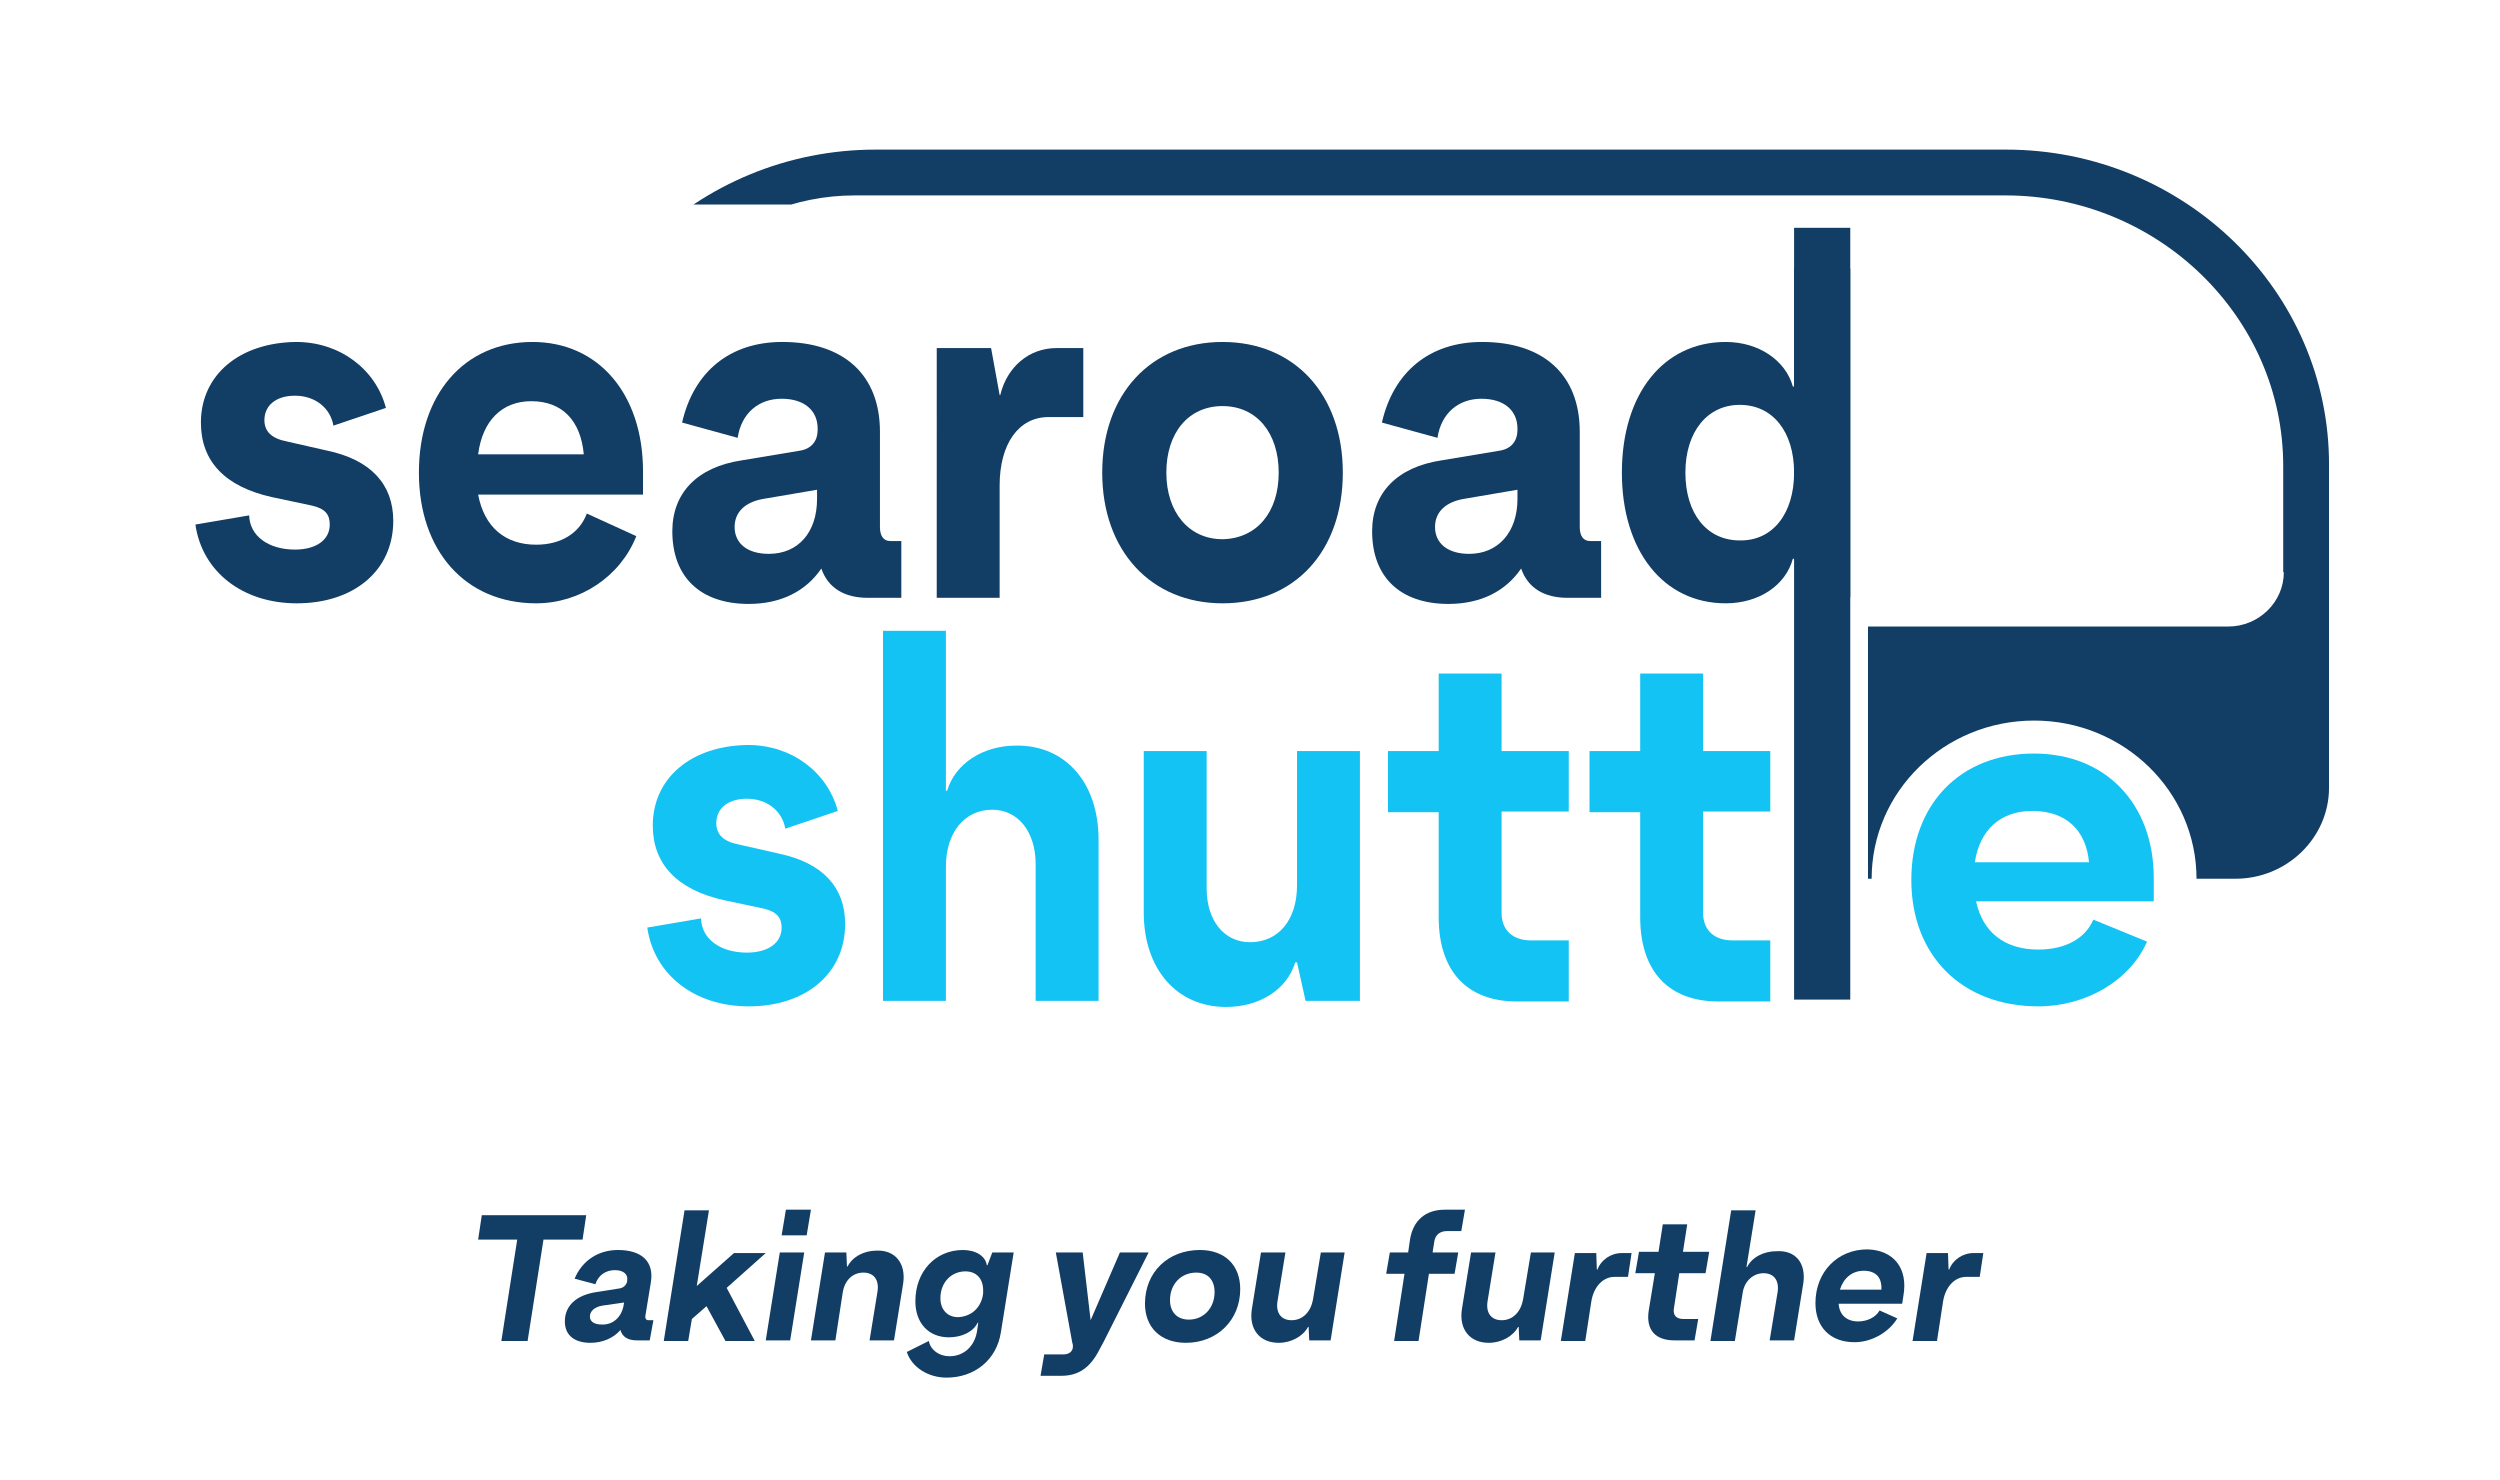
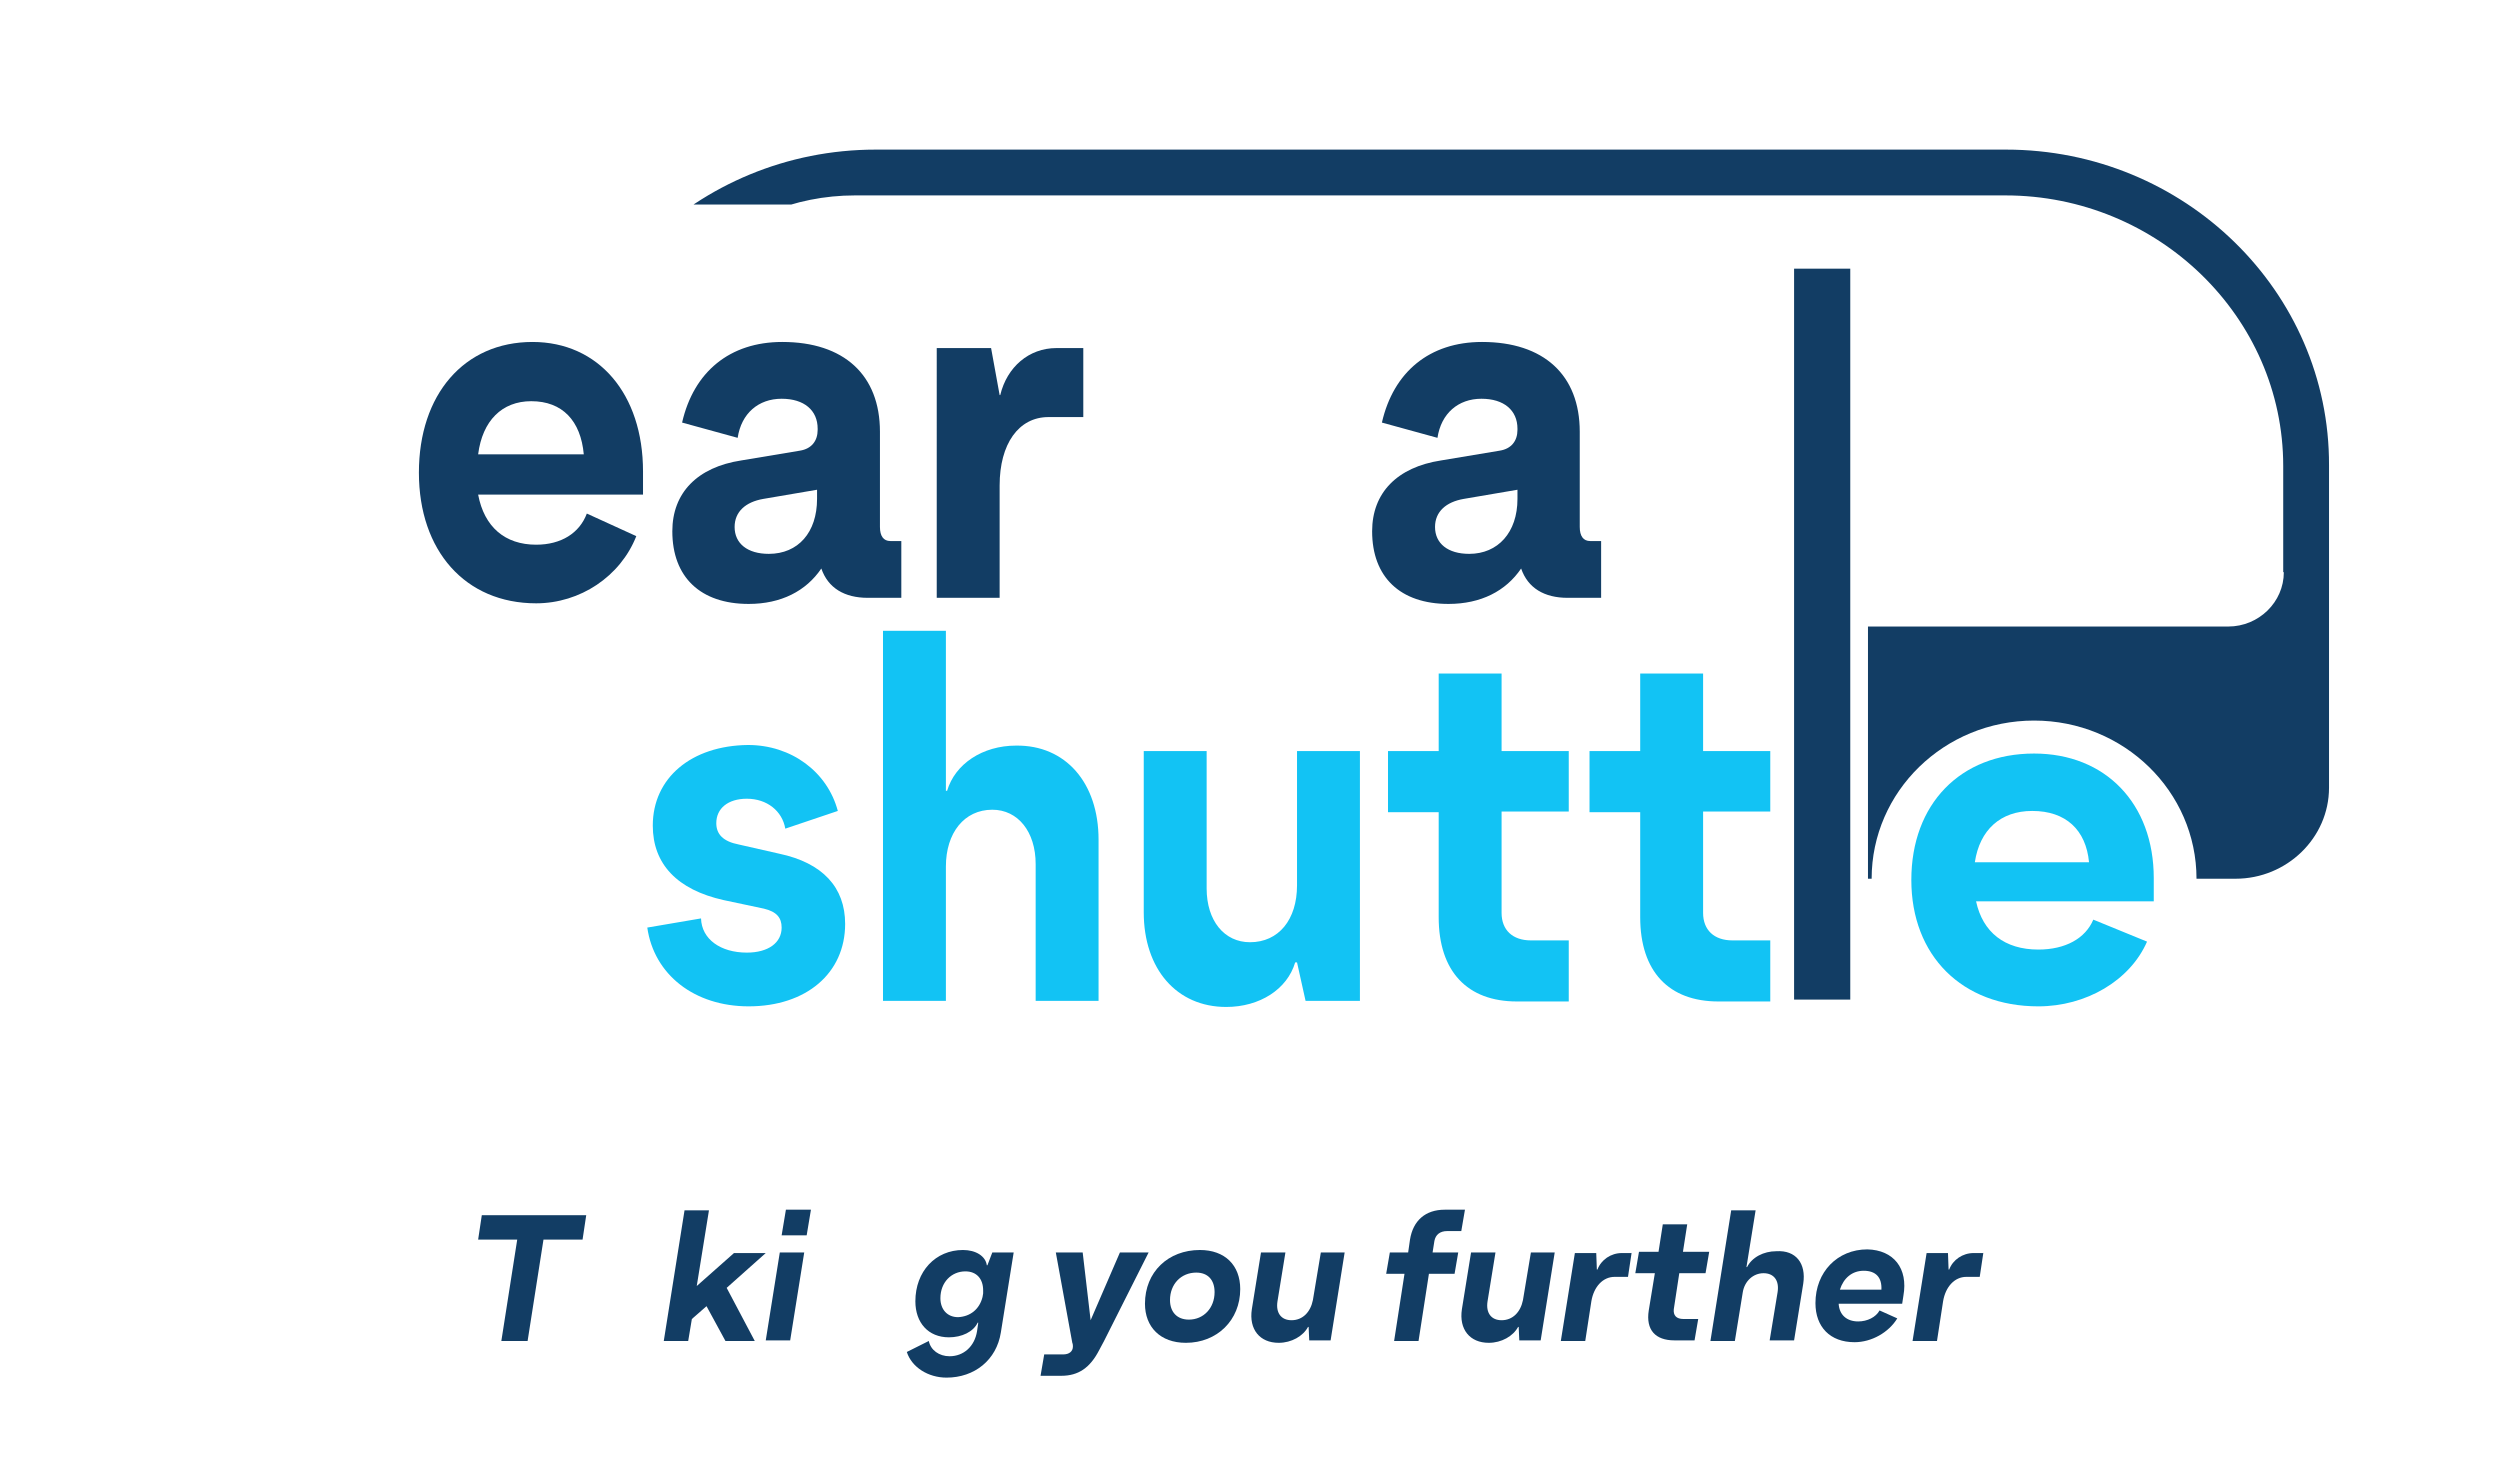
<svg xmlns="http://www.w3.org/2000/svg" xmlns:xlink="http://www.w3.org/1999/xlink" version="1.1" id="Layer_1" x="0px" y="0px" viewBox="0 0 409.4 242.4" style="enable-background:new 0 0 409.4 242.4;" xml:space="preserve">
  <style type="text/css">
	.st0{clip-path:url(#SVGID_00000137823109056967302640000001584852842665253048_);}
	.st1{fill:#123D64;}
	.st2{clip-path:url(#SVGID_00000158745503786998087500000004242047930840573595_);}
	.st3{fill:#17C3F4;stroke:#123D64;stroke-width:0.608;stroke-miterlimit:10;}
	.st4{fill:none;}
	
		.st5{clip-path:url(#SVGID_00000137823109056967302640000001584852842665253048_);fill:none;stroke:#58595B;stroke-width:0.75;stroke-miterlimit:10;}
	
		.st6{clip-path:url(#SVGID_00000137823109056967302640000001584852842665253048_);fill:#17C3F4;stroke:#123D64;stroke-width:0.307;stroke-miterlimit:10;}
	.st7{fill:#17C3F4;stroke:#123D64;stroke-width:0.307;stroke-miterlimit:10;}
	.st8{fill:#3D3D3D;}
	.st9{fill:#EBEBEC;}
	.st10{fill:#9EDCF2;}
	.st11{fill:none;stroke:#FFFFFF;stroke-width:2.893;stroke-miterlimit:10;}
	.st12{fill:#FFFFFF;}
	.st13{clip-path:url(#SVGID_00000137823109056967302640000001584852842665253048_);fill:#FFFFFF;}
	.st14{clip-path:url(#SVGID_00000137823109056967302640000001584852842665253048_);fill:#123D64;}
	.st15{fill:#17C3F4;stroke:#123D64;stroke-width:0.571;stroke-miterlimit:10;}
	.st16{fill:none;stroke:#FFFFFF;stroke-width:2.837;stroke-miterlimit:10;}
	.st17{clip-path:url(#SVGID_00000137823109056967302640000001584852842665253048_);fill:#3D3D3D;}
	.st18{clip-path:url(#SVGID_00000168078270603100405670000006016943562266389401_);fill:#123D64;}
	.st19{fill:#12C3F4;}
	.st20{fill-rule:evenodd;clip-rule:evenodd;fill:none;}
	
		.st21{clip-path:url(#SVGID_00000112621143151409118720000002600321469475766921_);fill-rule:evenodd;clip-rule:evenodd;fill:#123D64;}
	.st22{clip-path:url(#SVGID_00000051376260215324817110000016534913867929241733_);fill:#123D64;}
</style>
  <g>
    <g>
      <g>
        <g>
          <defs>
            <rect id="SVGID_00000047769143411672446550000007607129106131990422_" x="292.3" y="39.5" width="12.2" height="124.2" />
          </defs>
          <clipPath id="SVGID_00000111903976384291129070000008903269227583101887_">
            <use xlink:href="#SVGID_00000047769143411672446550000007607129106131990422_" style="overflow:visible;" />
          </clipPath>
          <path style="clip-path:url(#SVGID_00000111903976384291129070000008903269227583101887_);fill:#123D64;" d="M304.7,217.8      c-7,0-10.9-15.5-10.9-43.7V44h9.2v127.3c0,7.3,1,11.3,2.9,11.3h4v35.2H304.7z" />
        </g>
        <g>
          <path class="st19" d="M352.7,147.6h-29.1c1.1,5.1,4.7,7.9,10.2,7.9c4.4,0,7.7-1.8,9-4.9l8.8,3.6c-2.8,6.4-10,10.6-17.8,10.6      c-12.5,0-20.8-8.3-20.8-20.7c0-12.4,8-20.7,20.1-20.7c11.7,0,19.6,8.2,19.6,20.4V147.6z M323.4,141.2h18.7      c-0.5-5.3-3.8-8.4-9.3-8.4C327.6,132.8,324.2,135.9,323.4,141.2z" />
        </g>
      </g>
      <rect x="145.2" y="19.7" class="st20" width="264.3" height="142.2" />
      <rect x="304.5" y="27.2" class="st20" width="90.3" height="116.9" />
      <g>
        <defs>
          <polygon id="SVGID_00000139284795130073422350000014077384918451132553_" points="305.9,-9.3 305.9,0.5 56.5,0.5 56.5,33.5       305.9,33.5 305.9,149 451.4,149 451.4,-9.3     " />
        </defs>
        <clipPath id="SVGID_00000137094369900806683530000011478385967329554081_">
          <use xlink:href="#SVGID_00000139284795130073422350000014077384918451132553_" style="overflow:visible;" />
        </clipPath>
        <path style="clip-path:url(#SVGID_00000137094369900806683530000011478385967329554081_);fill-rule:evenodd;clip-rule:evenodd;fill:#123D64;" d="     M328.5,24.5H143.4c-29.2,0-53,23.2-53,51.7v52.8c0,8.2,6.9,14.9,15.3,14.9h1c0-14.3,11.9-25.9,26.6-25.9     c8.8,0,16.6,4.2,21.5,10.6c4.8-6.4,12.7-10.6,21.5-10.6c14.7,0,26.6,11.6,26.6,25.9h103.6c0-14.3,11.9-25.9,26.6-25.9     c14.7,0,26.6,11.6,26.6,25.9h6.4c8.4,0,15.3-6.7,15.3-14.9V76.2C381.5,47.7,357.7,24.5,328.5,24.5z M374,93.7     c0,4.9-4.1,8.9-9.1,8.9h-93.5h-55H140c-19.9,0-36.3-15.9-36.3-35.3c0-19.4,16.3-35.3,36.3-35.3h85.5h45.8h57.1     c25,0,45.5,19.9,45.5,44.3V93.7z" />
      </g>
      <g>
-         <path class="st1" d="M48.3,90c3.5,0,5.7-1.6,5.7-4.1c0-1.6-0.7-2.6-2.9-3.1l-6.6-1.4c-7.6-1.7-11.6-5.8-11.6-12.2     c0-7.8,6.3-13.1,15.6-13.2c7.1,0,13,4.4,14.7,10.8l-8.6,2.9c-0.5-2.9-3-4.9-6.3-4.9c-3.1,0-5,1.6-5,4c0,1.8,1.1,3,3.7,3.5     l6.6,1.5c7.1,1.5,10.8,5.5,10.8,11.5c0,8.1-6.4,13.5-15.8,13.5c-8.9,0-15.5-5.2-16.6-12.9l8.8-1.5C40.9,87.8,44,90,48.3,90z" />
        <path class="st1" d="M105.3,81h-27c1,5.3,4.4,8.2,9.5,8.2c4.1,0,7.1-1.9,8.3-5.1l8.1,3.7c-2.6,6.6-9.2,11-16.4,11     c-11.6,0-19.2-8.6-19.2-21.4C68.6,64.6,76,56,87.2,56c10.8,0,18.1,8.5,18.1,21.2V81z M78.3,74.4h17.3c-0.5-5.5-3.5-8.7-8.6-8.7     C82.2,65.7,79,68.9,78.3,74.4z" />
        <path class="st1" d="M147.6,88.6v9.3h-5.5c-3.8,0-6.5-1.6-7.6-4.8c-2.5,3.7-6.6,5.8-11.9,5.8c-7.9,0-12.5-4.4-12.5-11.9     c0-6.3,4.1-10.5,11.3-11.6l9.6-1.6c1.9-0.3,2.9-1.6,2.9-3.4v-0.2c0-3-2.2-4.9-5.9-4.9c-3.8,0-6.6,2.4-7.2,6.4l-9.1-2.5     c1.9-8.3,7.8-13.2,16.4-13.2c10.1,0,16,5.4,16,14.7v15.6c0,1.5,0.6,2.3,1.7,2.3H147.6z M133.8,81.7v-1.5l-8.8,1.5     c-2.9,0.5-4.7,2.1-4.7,4.6c0,2.7,2.1,4.4,5.6,4.4C130.7,90.7,133.8,87.2,133.8,81.7z" />
        <path class="st1" d="M177.4,57v11.3h-5.7c-4.9,0-8,4.4-8,11.2v18.4h-10.3V57h8.9l1.4,7.7h0.1c1.1-4.6,4.7-7.7,9.2-7.7H177.4z" />
-         <path class="st1" d="M180.5,77.4c0-12.9,8-21.4,19.7-21.4c11.8,0,19.7,8.6,19.7,21.4c0,12.9-7.9,21.4-19.7,21.4     C188.5,98.8,180.5,90.2,180.5,77.4z M209.4,77.4c0-6.5-3.6-10.9-9.2-10.9c-5.6,0-9.2,4.4-9.2,10.9c0,6.5,3.7,10.9,9.2,10.9     C205.8,88.2,209.4,83.9,209.4,77.4z" />
        <path class="st1" d="M262.2,88.6v9.3h-5.5c-3.8,0-6.5-1.6-7.6-4.8c-2.5,3.7-6.6,5.8-11.9,5.8c-7.9,0-12.5-4.4-12.5-11.9     c0-6.3,4.1-10.5,11.3-11.6l9.6-1.6c1.9-0.3,2.9-1.6,2.9-3.4v-0.2c0-3-2.2-4.9-5.9-4.9c-3.8,0-6.6,2.4-7.2,6.4l-9.1-2.5     c1.9-8.3,7.8-13.2,16.4-13.2c10.1,0,16,5.4,16,14.7v15.6c0,1.5,0.6,2.3,1.7,2.3H262.2z M248.5,81.7v-1.5l-8.8,1.5     c-2.9,0.5-4.7,2.1-4.7,4.6c0,2.7,2.1,4.4,5.6,4.4C245.3,90.7,248.5,87.2,248.5,81.7z" />
        <g>
          <defs>
-             <rect id="SVGID_00000152981515729387397800000014931293132783532210_" x="265.6" y="36.7" width="37.4" height="65.9" />
-           </defs>
+             </defs>
          <clipPath id="SVGID_00000132049990183506775970000008894178493092118936_">
            <use xlink:href="#SVGID_00000152981515729387397800000014931293132783532210_" style="overflow:visible;" />
          </clipPath>
          <path style="clip-path:url(#SVGID_00000132049990183506775970000008894178493092118936_);fill:#123D64;" d="M304.1,37.2v60.6      h-8.9l-1.4-6.3h-0.2c-1.2,4.4-5.6,7.3-11,7.3c-10.2,0-17-8.6-17-21.4c0-12.9,6.8-21.4,17-21.4c5.4,0,9.8,3,11,7.3h0.2v-26H304.1      z M293.8,77.4c0-6.7-3.5-11.1-8.9-11.1c-5.3,0-8.9,4.4-8.9,11.1s3.5,11.1,8.9,11.1C290.3,88.6,293.8,84.1,293.8,77.4z" />
        </g>
      </g>
    </g>
    <g>
      <g>
        <path class="st19" d="M122.3,156c3.5,0,5.7-1.6,5.7-4.1c0-1.6-0.8-2.6-2.9-3.1l-6.6-1.4c-7.6-1.7-11.6-5.9-11.6-12.2     c0-7.8,6.3-13.1,15.6-13.2c7.1,0,13,4.4,14.7,10.8l-8.6,2.9c-0.5-2.9-3-4.9-6.3-4.9c-3.1,0-5,1.6-5,4c0,1.8,1.1,3,3.7,3.5     l6.6,1.5c7.1,1.5,10.8,5.5,10.8,11.5c0,8.1-6.4,13.5-15.8,13.5c-8.9,0-15.5-5.2-16.6-12.9l8.8-1.5C114.9,153.8,118,156,122.3,156     z" />
        <path class="st19" d="M179.9,137.5v26.4h-10.3v-22.4c0-5.3-2.9-8.9-7.1-8.9c-4.6,0-7.6,3.8-7.6,9.3v22h-10.3v-60.6h10.3v26.2h0.2     c1.3-4.4,5.8-7.4,11.3-7.4C174.5,122,179.9,128.2,179.9,137.5z" />
        <path class="st19" d="M222.7,123v40.9h-8.9l-1.4-6.3h-0.3c-1.3,4.4-5.8,7.3-11.3,7.3c-8.1,0-13.5-6.2-13.5-15.5V123h10.3v22.5     c0,5.3,2.9,8.8,7.1,8.8c4.7,0,7.7-3.7,7.7-9.3v-22H222.7z" />
        <path class="st19" d="M245.9,132.9v16.6c0,2.8,1.8,4.5,4.8,4.5h6.2v10h-8.5c-8.1,0-12.8-4.9-12.8-13.8v-17.2h-8.3V123h8.3v-12.7     h10.3V123h11v9.9H245.9z" />
        <path class="st19" d="M278.9,132.9v16.6c0,2.8,1.8,4.5,4.8,4.5h6.2v10h-8.5c-8.1,0-12.8-4.9-12.8-13.8v-17.2h-8.3V123h8.3v-12.7     h10.3V123h11v9.9H278.9z" />
      </g>
    </g>
  </g>
  <g>
    <path class="st1" d="M95.4,203H89l-2.6,16.6h-4.3l2.6-16.6h-6.4l0.6-4h17.1L95.4,203z" />
-     <path class="st1" d="M107,216.2l-0.6,3.3h-2.1c-1.5,0-2.4-0.6-2.7-1.7c-1.1,1.3-2.9,2.1-4.9,2.1c-2.7,0-4.2-1.3-4.2-3.5   c0-2.6,1.9-4.3,5.1-4.8l3.8-0.6c0.7-0.1,1.1-0.5,1.3-1.1l0-0.2c0.2-1-0.6-1.7-2-1.7c-1.5,0-2.7,0.8-3.2,2.3l-3.4-0.9   c1.2-2.9,3.8-4.7,7.1-4.7c3.9,0,5.9,1.9,5.4,5.2l-0.9,5.5c-0.1,0.5,0.1,0.8,0.5,0.8H107z M102.1,213.9l0.1-0.6l-3.5,0.5   c-1.3,0.2-2.1,0.9-2.1,1.8c0,0.8,0.7,1.3,1.9,1.3C100.3,217,101.7,215.8,102.1,213.9z" />
    <path class="st1" d="M119,210.9l4.6,8.7h-4.8l-3.1-5.7l-2.4,2.1l-0.6,3.6h-4l3.4-21.4h4l-2,12.4l6.1-5.4h5.2L119,210.9z" />
    <path class="st1" d="M127.7,205.1h4l-2.3,14.4h-4L127.7,205.1z M128.7,198.1h4.1l-0.7,4.2H128L128.7,198.1z" />
-     <path class="st1" d="M147.9,210.2l-1.5,9.3h-4l1.3-8c0.3-1.9-0.6-3.1-2.3-3.1c-1.8,0-3.1,1.3-3.4,3.3h0l-1.2,7.8h-4l2.3-14.4h3.5   l0.1,2.3h0.1c0.8-1.6,2.7-2.6,4.8-2.6C146.6,204.7,148.4,206.9,147.9,210.2z" />
    <path class="st1" d="M166,205.1l-2.1,13.1c-0.7,4.5-4.3,7.4-8.9,7.4c-3,0-5.7-1.7-6.5-4.2l3.6-1.8c0.3,1.5,1.7,2.5,3.4,2.5   c2.3,0,4.1-1.6,4.5-4.1l0.2-1.4h-0.1c-0.7,1.5-2.6,2.4-4.7,2.4c-3.4,0-5.5-2.4-5.5-5.9c0-4.9,3.3-8.4,7.8-8.4c2.1,0,3.7,1,3.9,2.5   h0.1l0.8-2.1H166z M160.9,212.4l0.1-0.6c0-0.1,0-0.3,0-0.5c0-1.9-1.1-3.1-2.9-3.1c-2.3,0-4.1,1.8-4.1,4.4c0,1.8,1.1,3.1,2.9,3.1   C158.9,215.6,160.4,214.4,160.9,212.4z" />
    <path class="st1" d="M188.1,205.1l-7.3,14.5l-0.8,1.5c-1.5,2.9-3.4,4.2-6.2,4.2h-3.4l0.6-3.5h3.1c1,0,1.6-0.5,1.6-1.3   c0-0.1,0-0.4-0.1-0.6l-2.7-14.8h4.4l1.3,11.1l4.8-11.1H188.1z" />
    <path class="st1" d="M187.5,213.5c0-5.2,3.8-8.8,9-8.8c4.1,0,6.6,2.5,6.6,6.4c0,5.1-3.8,8.8-8.9,8.8   C190,219.9,187.5,217.3,187.5,213.5z M198.9,211.6c0-2-1.1-3.2-3-3.2c-2.5,0-4.3,1.9-4.3,4.5c0,1.9,1.1,3.2,3.1,3.2   C197.1,216.1,198.9,214.2,198.9,211.6z" />
    <path class="st1" d="M220.2,205.1l-2.3,14.4h-3.5l-0.1-2.2h-0.1c-0.8,1.5-2.7,2.6-4.8,2.6c-3.1,0-4.9-2.2-4.4-5.5l1.5-9.3h4l-1.3,8   c-0.3,1.9,0.6,3.1,2.3,3.1c1.8,0,3.1-1.3,3.5-3.3l1.3-7.8H220.2z" />
    <path class="st1" d="M234.9,203.2l-0.3,1.9h4.2l-0.6,3.5h-4.2l-1.7,11h-4l1.7-11h-3l0.6-3.5h3l0.3-2.1c0.5-3.1,2.5-4.9,5.7-4.9h3.3   l-0.6,3.5H237C235.8,201.6,235.1,202.2,234.9,203.2z" />
    <path class="st1" d="M254.6,205.1l-2.3,14.4h-3.5l-0.1-2.2h-0.1c-0.8,1.5-2.7,2.6-4.8,2.6c-3.1,0-4.9-2.2-4.4-5.5l1.5-9.3h4l-1.3,8   c-0.3,1.9,0.6,3.1,2.3,3.1c1.8,0,3.1-1.3,3.5-3.3l1.3-7.8H254.6z" />
    <path class="st1" d="M267.2,205.1l-0.6,4h-2.2c-1.9,0-3.4,1.6-3.8,4h0l-1,6.5h-4l2.3-14.4h3.5l0.1,2.7h0.1c0.6-1.6,2.2-2.7,4-2.7   H267.2z" />
    <path class="st1" d="M274.1,214.4c-0.1,1,0.4,1.6,1.6,1.6h2.4l-0.6,3.5h-3.3c-3.1,0-4.7-1.7-4.2-4.9l1-6.1h-3.2l0.6-3.5h3.2   l0.7-4.5h4l-0.7,4.5h4.3l-0.6,3.5h-4.3L274.1,214.4z" />
    <path class="st1" d="M295.3,210.2l-1.5,9.3h-4l1.3-7.9c0.3-1.9-0.6-3.1-2.3-3.1c-1.7,0-3.1,1.3-3.4,3.1l-1.3,8h-4l3.4-21.4h4   l-1.5,9.3h0.1c0.8-1.6,2.7-2.6,4.8-2.6C294.1,204.7,295.8,206.9,295.3,210.2z" />
    <path class="st1" d="M311.7,212.2l-0.2,1.3h-10.4c0.1,1.8,1.3,2.9,3.2,2.9c1.5,0,2.9-0.7,3.5-1.8l2.9,1.3c-1.4,2.3-4.2,3.9-7,3.9   c-4,0-6.4-2.5-6.4-6.4c0-5.1,3.6-8.8,8.5-8.8C310.1,204.7,312.5,207.7,311.7,212.2z M301.3,211.2h6.8c0.1-2-0.9-3.1-2.9-3.1   C303.3,208.1,301.9,209.3,301.3,211.2z" />
    <path class="st1" d="M324.8,205.1l-0.6,4H322c-1.9,0-3.4,1.6-3.8,4h0l-1,6.5h-4l2.3-14.4h3.5l0.1,2.7h0.1c0.6-1.6,2.2-2.7,4-2.7   H324.8z" />
  </g>
</svg>